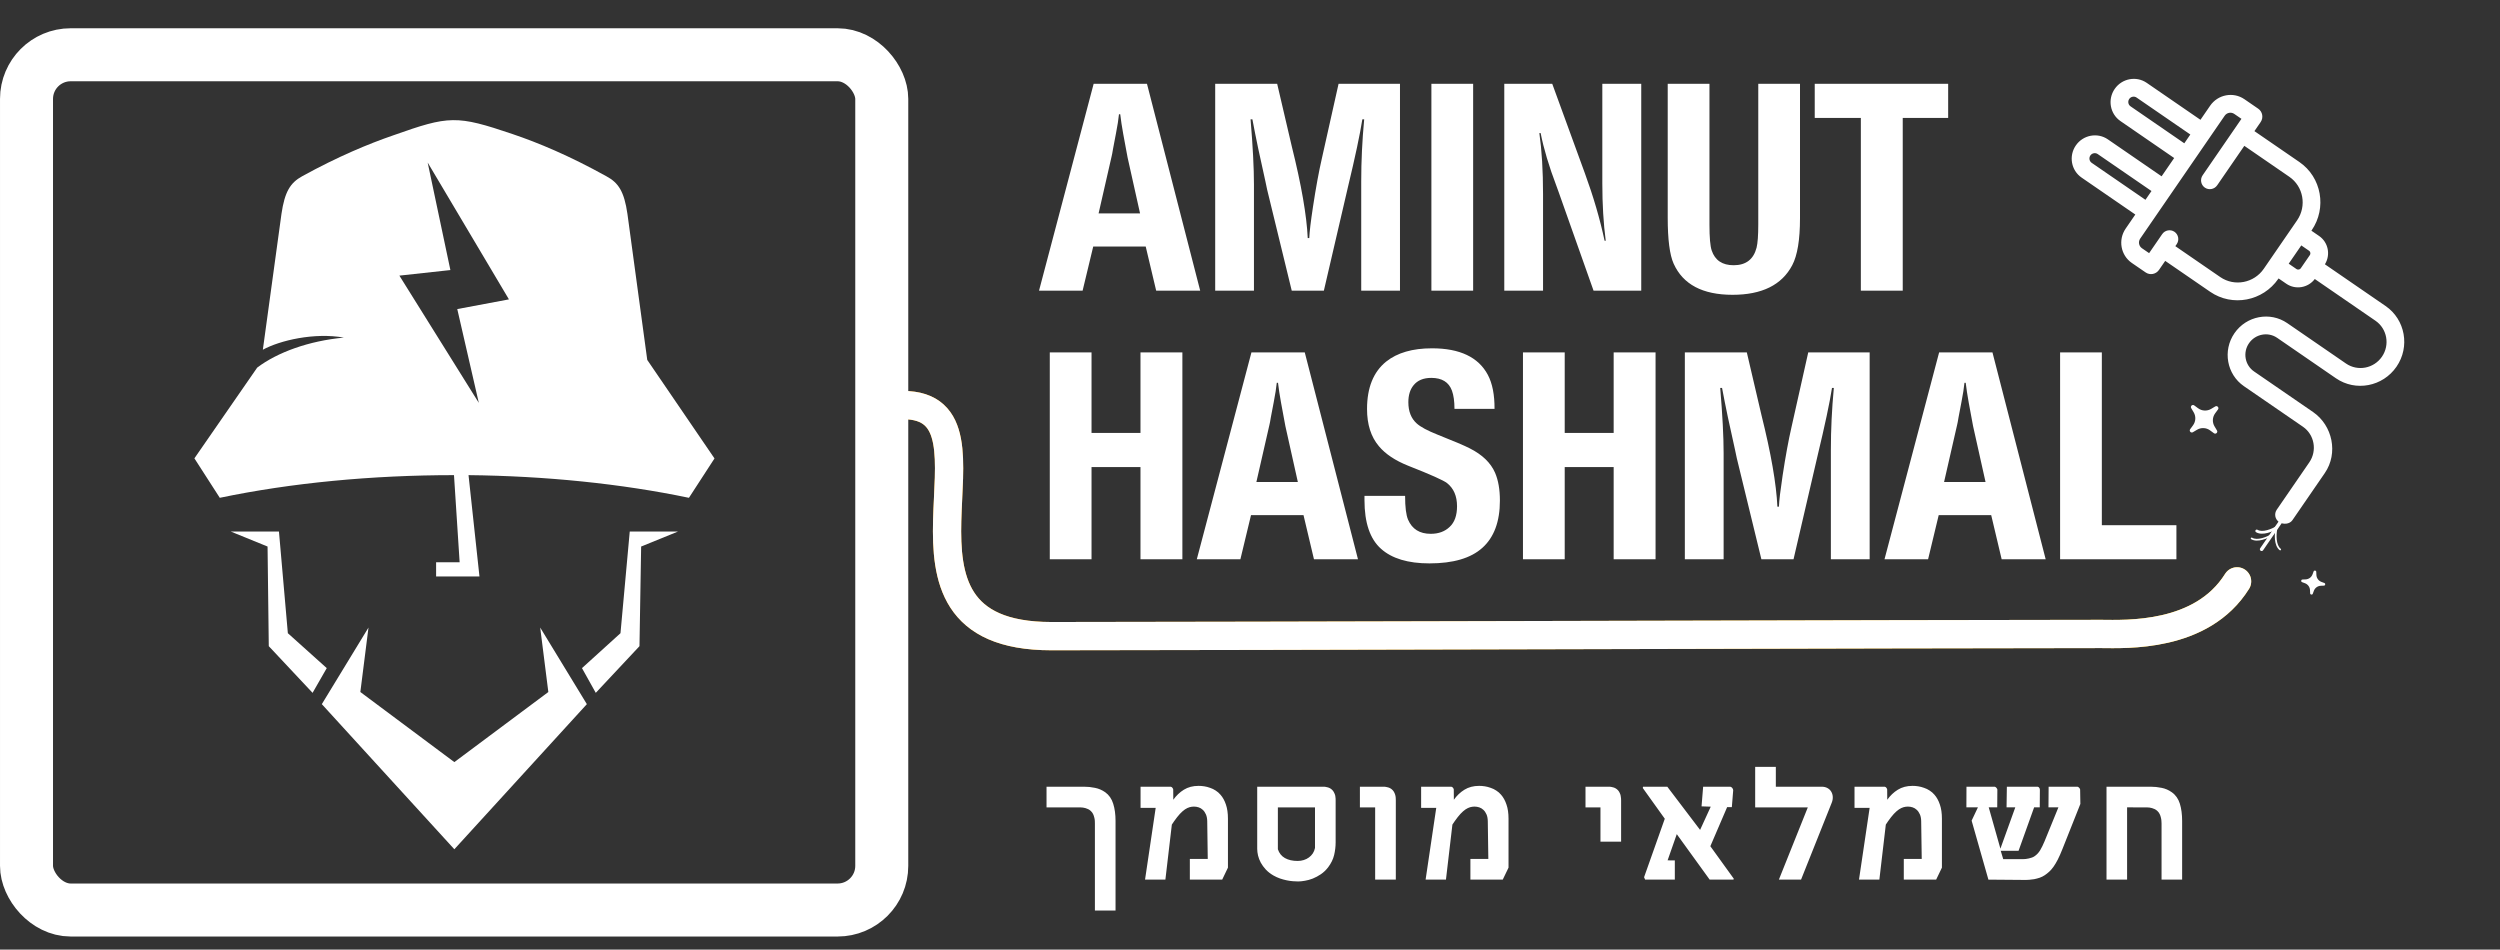
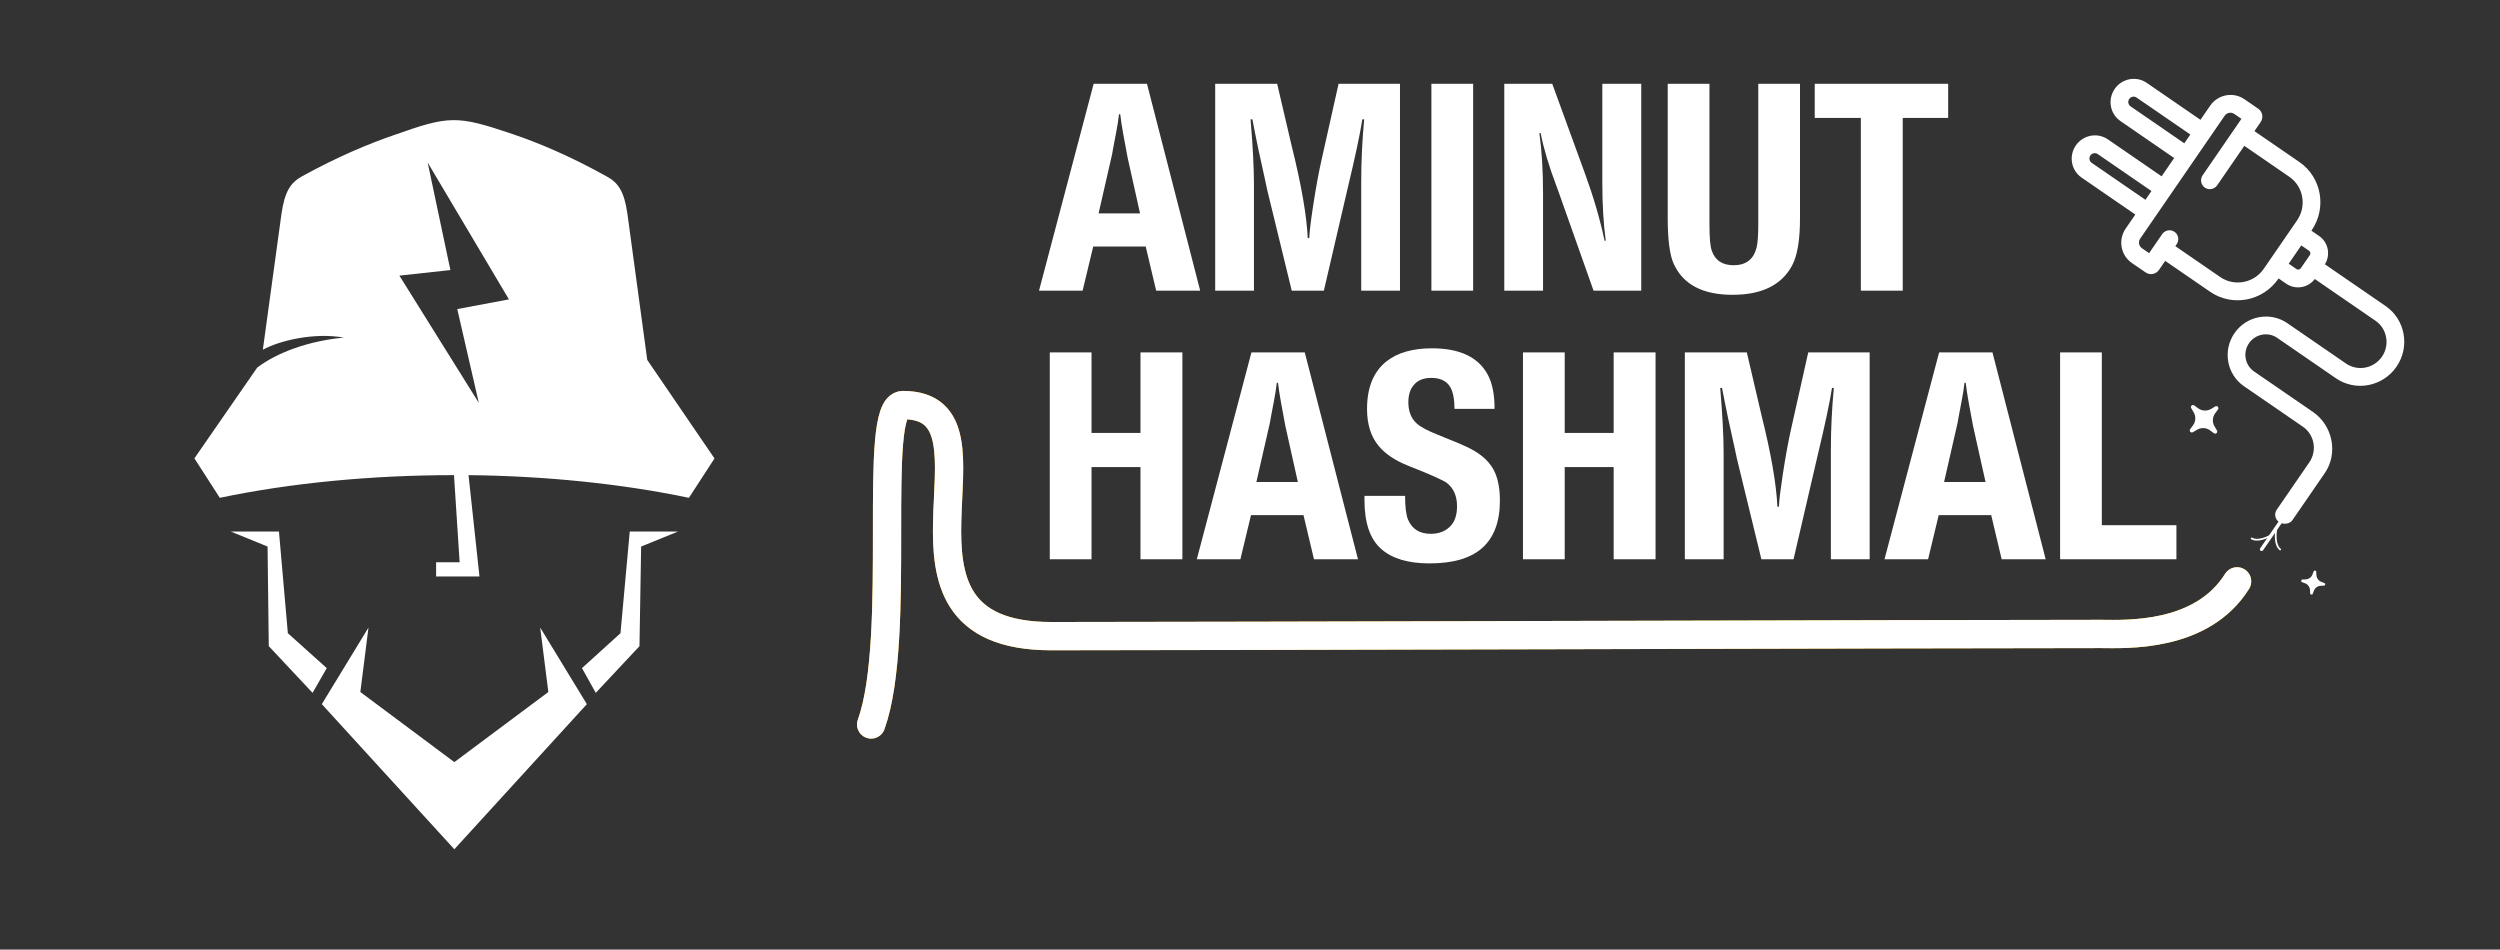
<svg xmlns="http://www.w3.org/2000/svg" width="129" height="49" viewBox="0 0 129 49" fill="none">
  <rect x="0" y="0" width="129" height="49" fill="#333333" stroke="none" />
  <path d="M116.775 28.395C116.746 28.436 116.69 28.447 116.648 28.418C116.607 28.39 116.596 28.333 116.625 28.291L116.775 28.395ZM118.118 26.441L116.775 28.395L116.625 28.291L117.968 26.338L118.118 26.441Z" fill="white" />
-   <path d="M116.411 27.461C116.376 27.439 116.365 27.395 116.387 27.36C116.408 27.326 116.453 27.315 116.487 27.336L116.411 27.461ZM117.53 27.276C117.414 27.348 117.221 27.443 117.017 27.497C116.816 27.55 116.586 27.568 116.411 27.461L116.487 27.336C116.609 27.412 116.789 27.407 116.98 27.356C117.167 27.307 117.347 27.218 117.454 27.152L117.53 27.276Z" fill="white" />
  <path d="M116.159 27.821C116.138 27.808 116.131 27.78 116.144 27.759C116.157 27.737 116.185 27.73 116.207 27.744L116.159 27.821ZM117.25 27.637C117.136 27.708 116.945 27.802 116.744 27.855C116.546 27.907 116.325 27.923 116.159 27.821L116.207 27.744C116.339 27.825 116.528 27.817 116.721 27.767C116.911 27.716 117.094 27.627 117.203 27.559L117.25 27.637Z" fill="white" />
  <path d="M117.631 28.39C117.651 28.406 117.68 28.402 117.695 28.382C117.71 28.362 117.707 28.333 117.687 28.318L117.631 28.39ZM117.412 27.305C117.388 27.438 117.368 27.649 117.39 27.856C117.413 28.06 117.477 28.272 117.631 28.39L117.687 28.318C117.563 28.223 117.503 28.044 117.481 27.846C117.46 27.65 117.479 27.448 117.502 27.322L117.412 27.305Z" fill="white" />
  <path d="M119.371 14.342L119.423 14.273L119.495 14.322L122.627 16.476C123.271 16.919 123.43 17.808 122.983 18.458C122.536 19.107 121.65 19.277 121.005 18.835L117.972 16.749C117.127 16.168 115.961 16.39 115.372 17.246C114.783 18.102 114.994 19.271 115.838 19.852L118.882 21.944C119.52 22.384 119.677 23.265 119.235 23.909L117.556 26.351C117.44 26.52 117.483 26.746 117.648 26.86C117.732 26.917 117.846 26.943 117.956 26.931C118.065 26.919 118.158 26.87 118.212 26.792L119.886 24.357C120.559 23.378 120.272 22.002 119.301 21.335L116.257 19.242C115.743 18.888 115.616 18.178 115.973 17.659C116.33 17.141 117.038 17.004 117.553 17.358L120.586 19.444C121.56 20.114 122.905 19.858 123.584 18.871C124.263 17.884 124.02 16.536 123.046 15.866L119.914 13.713L119.843 13.664L119.888 13.59C120.166 13.141 120.048 12.551 119.616 12.253L119.217 11.979L119.142 11.927L119.193 11.852L119.206 11.834C119.973 10.717 119.699 9.193 118.598 8.436L116.277 6.841L116.202 6.789L116.254 6.714L116.573 6.249C116.702 6.063 116.655 5.809 116.473 5.684L115.759 5.193C115.226 4.827 114.489 4.967 114.117 5.508L113.619 6.233L113.567 6.308L113.492 6.257L110.719 4.35C110.223 4.009 109.538 4.139 109.192 4.642C108.846 5.145 108.97 5.831 109.466 6.172L112.239 8.079L112.314 8.13L112.262 8.206L111.614 9.149L111.562 9.224L111.487 9.173L108.714 7.266C108.218 6.925 107.533 7.055 107.187 7.558C106.841 8.061 106.965 8.747 107.461 9.088L110.234 10.995L110.309 11.046L110.257 11.122L109.759 11.847C109.387 12.388 109.52 13.126 110.053 13.493L110.767 13.983C110.949 14.109 111.202 14.061 111.33 13.875L111.65 13.41L111.701 13.335L111.777 13.387L114.097 14.982C115.198 15.739 116.719 15.45 117.487 14.334L117.5 14.315L117.551 14.24L117.626 14.292L118.025 14.566C118.458 14.864 119.052 14.763 119.371 14.342ZM110.78 10.362L110.728 10.437L110.653 10.385L107.88 8.478C107.714 8.364 107.674 8.137 107.788 7.971C107.902 7.806 108.129 7.761 108.294 7.875L111.068 9.782L111.143 9.834L111.091 9.909L110.78 10.362ZM112.785 7.446L112.733 7.521L112.658 7.469L109.885 5.562C109.719 5.448 109.68 5.221 109.793 5.055C109.907 4.89 110.134 4.845 110.299 4.959L113.073 6.866L113.148 6.918L113.096 6.993L112.785 7.446ZM115.732 7.474L115.783 7.399L115.858 7.45L118.179 9.046C118.951 9.576 119.14 10.642 118.605 11.421L116.886 13.921C116.351 14.699 115.288 14.903 114.516 14.373L112.196 12.777L112.121 12.726L112.172 12.65L112.243 12.548C112.359 12.379 112.317 12.15 112.152 12.036C111.987 11.923 111.758 11.965 111.642 12.135L110.969 13.114L110.917 13.189L110.842 13.137L110.472 12.883C110.269 12.743 110.22 12.464 110.36 12.26L114.718 5.921C114.858 5.717 115.137 5.663 115.34 5.803L115.71 6.057L115.785 6.109L115.733 6.184L113.732 9.095C113.615 9.264 113.657 9.493 113.822 9.607C113.988 9.72 114.216 9.678 114.333 9.508L115.732 7.474ZM118.671 12.612L118.722 12.537L118.798 12.588L119.197 12.863C119.313 12.943 119.34 13.101 119.261 13.217L119.261 13.217L118.798 13.89C118.719 14.005 118.561 14.036 118.445 13.957L118.046 13.682L117.97 13.631L118.022 13.555L118.671 12.612Z" fill="white" stroke="white" stroke-width="0.182" />
  <path d="M114.269 22L114.396 22.213C114.456 22.314 114.334 22.424 114.24 22.355L114.04 22.208C113.843 22.063 113.578 22.05 113.368 22.175L113.154 22.302C113.054 22.362 112.943 22.24 113.013 22.146L113.16 21.946C113.305 21.749 113.318 21.484 113.193 21.274L113.066 21.06C113.006 20.959 113.128 20.849 113.222 20.919L113.422 21.066C113.619 21.211 113.884 21.224 114.094 21.099L114.308 20.972C114.408 20.912 114.519 21.034 114.449 21.128L114.302 21.328C114.157 21.525 114.144 21.79 114.269 22Z" fill="white" />
  <path d="M119.396 30.485L119.34 30.637C119.313 30.709 119.207 30.692 119.203 30.615L119.196 30.453C119.19 30.293 119.088 30.152 118.938 30.096L118.786 30.039C118.714 30.012 118.731 29.906 118.808 29.903L118.97 29.896C119.13 29.889 119.27 29.788 119.326 29.638L119.383 29.485C119.41 29.414 119.516 29.431 119.519 29.507L119.526 29.669C119.533 29.829 119.635 29.97 119.785 30.026L119.937 30.083C120.009 30.11 119.992 30.216 119.915 30.219L119.753 30.226C119.593 30.233 119.453 30.334 119.396 30.485Z" fill="white" />
  <path d="M44.951 37.383C46.592 32.825 44.951 20.901 46.592 20.901C52.491 20.901 44.23 32.825 54.247 32.825C62.261 32.825 100.435 32.712 108.412 32.712C109.688 32.719 113.609 32.916 115.433 29.998" stroke="url(#paint0_linear_658_325)" stroke-width="1.459" stroke-linecap="round" stroke-linejoin="round" />
  <path d="M44.951 37.383C46.592 32.825 44.951 20.901 46.592 20.901C52.491 20.901 44.23 32.825 54.247 32.825C62.261 32.825 100.435 32.712 108.412 32.712C109.688 32.719 113.609 32.916 115.433 29.998" stroke="white" stroke-width="1.459" stroke-linecap="round" stroke-linejoin="round" />
-   <rect x="1.368" y="2.826" width="44.131" height="44.131" rx="2.279" stroke="white" stroke-width="2.735" stroke-linejoin="bevel" />
  <path fill-rule="evenodd" clip-rule="evenodd" d="M32.017 32.673L30.03 34.475L30.742 35.751L32.997 33.342L33.083 28.201L34.985 27.427H32.495L32.017 32.673Z" fill="white" />
  <path fill-rule="evenodd" clip-rule="evenodd" d="M30.282 36.334L27.874 32.382L28.294 35.708L23.444 39.325L18.594 35.708L19.014 32.382L16.606 36.334L23.444 43.822L30.282 36.334Z" fill="white" />
  <path fill-rule="evenodd" clip-rule="evenodd" d="M14.853 32.673L16.86 34.475L16.129 35.751L13.869 33.342L13.806 28.201L11.905 27.427H14.394L14.853 32.673Z" fill="white" />
  <path fill-rule="evenodd" clip-rule="evenodd" d="M11.341 25.687C15.039 24.913 19.221 24.517 23.426 24.517L23.717 29.013H22.503V29.744H24.74L24.176 24.517C28.128 24.559 32.056 24.956 35.549 25.687L36.868 23.656L33.398 18.572L32.376 11.041C32.209 9.889 31.917 9.431 31.291 9.096C29.37 8.03 27.76 7.361 26.46 6.922C23.555 5.937 23.177 5.961 20.291 6.984C19.015 7.424 17.448 8.073 15.589 9.096C14.982 9.431 14.691 9.889 14.523 11.041L13.563 18.046C14.442 17.564 16.22 17.148 17.744 17.42C15.947 17.588 14.318 18.175 13.271 18.969L10.031 23.651L11.341 25.687ZM26.261 15.448L22.068 8.388L23.24 13.935L20.608 14.222L24.707 20.788L23.595 15.948L26.261 15.448Z" fill="white" />
  <path d="M56.432 4.325H59.184L61.93 15H59.659L59.119 12.722H56.41L55.862 15H53.613L56.432 4.325ZM57.739 5.895C57.714 6.153 57.663 6.482 57.585 6.881C57.517 7.246 57.466 7.514 57.432 7.684C57.403 7.869 57.378 7.998 57.359 8.071L56.687 11.013H58.827L58.184 8.129C58.169 8.066 58.143 7.922 58.104 7.699C58.089 7.616 58.04 7.353 57.958 6.91C57.889 6.53 57.838 6.192 57.804 5.895H57.739ZM62.704 4.325H65.902L66.654 7.545C67.15 9.536 67.425 11.116 67.479 12.284H67.559C67.569 11.982 67.632 11.447 67.749 10.678C67.9 9.685 68.053 8.85 68.209 8.173L69.07 4.325H72.239V15H70.239V9.363C70.239 8.312 70.29 7.243 70.392 6.158H70.297C70.175 6.932 69.93 8.088 69.56 9.626L68.311 15H66.654L65.383 9.779L65.296 9.363C65.028 8.185 64.804 7.117 64.624 6.158H64.529C64.646 7.55 64.704 8.672 64.704 9.524V15H62.704V4.325ZM73.86 4.325H76.014V15H73.86V4.325ZM77.621 4.325H80.096L81.782 8.947C82.22 10.145 82.559 11.303 82.797 12.423H82.856C82.739 11.527 82.68 10.544 82.68 9.473V4.325H84.688V15H82.228L80.424 9.904C80.415 9.874 80.378 9.775 80.315 9.604C79.925 8.577 79.653 7.664 79.497 6.866H79.431C79.558 7.762 79.621 8.811 79.621 10.013V15H77.621V4.325ZM86.054 4.325H88.208V11.583C88.208 12.25 88.246 12.698 88.324 12.926C88.495 13.433 88.872 13.686 89.456 13.686C90.089 13.686 90.483 13.384 90.639 12.78C90.697 12.547 90.727 12.145 90.727 11.576V4.325H92.88V11.262C92.88 12.371 92.747 13.18 92.479 13.686C91.944 14.703 90.916 15.212 89.398 15.212C87.855 15.212 86.842 14.676 86.36 13.605C86.156 13.153 86.054 12.359 86.054 11.225V4.325ZM93.64 4.325H100.525V6.085H98.181V15H96.02V6.085H93.64V4.325Z" fill="white" />
  <path d="M56.323 22.339H58.849V18.184H61.011V28.859H58.849V24.099H56.323V28.859H54.169V18.184H56.323V22.339ZM64.574 18.184H67.326L70.072 28.859H67.801L67.261 26.581H64.552L64.004 28.859H61.755L64.574 18.184ZM65.881 19.754C65.856 20.012 65.805 20.341 65.727 20.74C65.659 21.105 65.608 21.373 65.574 21.543C65.545 21.728 65.52 21.857 65.501 21.93L64.829 24.872H66.969L66.326 21.988C66.311 21.925 66.285 21.782 66.246 21.558C66.231 21.475 66.182 21.212 66.1 20.769C66.031 20.389 65.98 20.051 65.946 19.754H65.881ZM70.407 25.588H72.503C72.503 26.167 72.554 26.576 72.656 26.815C72.866 27.302 73.255 27.545 73.825 27.545C74.229 27.545 74.555 27.426 74.803 27.187C75.056 26.953 75.183 26.598 75.183 26.121C75.183 25.6 75.012 25.203 74.672 24.931C74.496 24.79 73.827 24.49 72.664 24.033C71.992 23.765 71.488 23.429 71.152 23.025C70.743 22.543 70.539 21.903 70.539 21.105C70.539 20.005 70.868 19.19 71.525 18.659C72.099 18.201 72.888 17.973 73.89 17.973C75.326 17.973 76.288 18.43 76.774 19.345C77.008 19.788 77.122 20.372 77.118 21.098H75.051C75.051 20.708 75.007 20.394 74.92 20.156C74.759 19.718 74.404 19.499 73.854 19.499C73.45 19.499 73.146 19.625 72.941 19.878C72.761 20.097 72.671 20.389 72.671 20.755C72.671 21.227 72.815 21.592 73.102 21.85C73.301 22.03 73.659 22.222 74.175 22.427C75.012 22.758 75.567 22.994 75.84 23.135C76.487 23.461 76.923 23.882 77.147 24.398C77.312 24.782 77.395 25.259 77.395 25.829C77.395 26.915 77.093 27.727 76.49 28.268C75.896 28.803 74.986 29.071 73.759 29.071C72.654 29.071 71.822 28.82 71.262 28.319C70.692 27.813 70.407 26.975 70.407 25.807C70.407 25.749 70.407 25.676 70.407 25.588ZM80.739 22.339H83.265V18.184H85.427V28.859H83.265V24.099H80.739V28.859H78.585V18.184H80.739V22.339ZM86.938 18.184H90.136L90.888 21.404C91.385 23.395 91.66 24.975 91.713 26.143H91.793C91.803 25.841 91.867 25.306 91.983 24.537C92.134 23.544 92.287 22.709 92.443 22.032L93.305 18.184H96.474V28.859H94.473V23.222C94.473 22.171 94.524 21.103 94.626 20.017H94.531C94.41 20.791 94.164 21.947 93.794 23.485L92.546 28.859H90.888L89.618 23.639L89.53 23.222C89.262 22.044 89.038 20.976 88.858 20.017H88.763C88.88 21.409 88.939 22.531 88.939 23.383V28.859H86.938V18.184ZM100.059 18.184H102.811L105.557 28.859H103.286L102.746 26.581H100.037L99.489 28.859H97.24L100.059 18.184ZM101.366 19.754C101.341 20.012 101.29 20.341 101.212 20.74C101.144 21.105 101.093 21.373 101.059 21.543C101.03 21.728 101.005 21.857 100.986 21.93L100.314 24.872H102.454L101.811 21.988C101.796 21.925 101.77 21.782 101.731 21.558C101.716 21.475 101.667 21.212 101.585 20.769C101.517 20.389 101.465 20.051 101.431 19.754H101.366ZM106.301 18.184H108.455V27.099H112.303V28.859H106.301V18.184Z" fill="white" />
-   <path d="M57.562 46.984H56.497V42.486C56.497 42.452 56.495 42.408 56.493 42.353C56.49 42.298 56.481 42.242 56.465 42.184C56.452 42.124 56.431 42.064 56.403 42.004C56.374 41.944 56.334 41.891 56.281 41.843C56.242 41.807 56.199 41.777 56.152 41.753C56.105 41.73 56.058 41.712 56.011 41.699C55.964 41.685 55.92 41.676 55.878 41.671C55.836 41.666 55.799 41.663 55.768 41.663H54.001V40.594H55.933C56.126 40.594 56.315 40.613 56.501 40.653C56.689 40.689 56.865 40.765 57.03 40.88C57.225 41.021 57.363 41.218 57.441 41.471C57.522 41.725 57.562 42.021 57.562 42.361V46.984ZM63.362 44.77L63.065 45.389H61.396V44.32H62.32L62.293 42.372C62.29 42.234 62.268 42.118 62.226 42.024C62.184 41.927 62.131 41.849 62.066 41.789C62.003 41.729 61.931 41.685 61.85 41.659C61.769 41.633 61.688 41.62 61.607 41.62C61.534 41.62 61.46 41.631 61.384 41.651C61.308 41.672 61.228 41.71 61.145 41.765C61.064 41.82 60.977 41.897 60.883 41.996C60.791 42.096 60.691 42.224 60.581 42.38L60.467 42.549L60.134 45.389H59.084L59.633 41.687H58.853V40.594H60.412C60.452 40.604 60.48 40.624 60.498 40.653C60.519 40.679 60.532 40.706 60.538 40.735L60.542 41.268C60.693 41.053 60.875 40.881 61.086 40.75C61.3 40.617 61.552 40.551 61.842 40.551C61.939 40.551 62.038 40.558 62.14 40.574C62.242 40.59 62.343 40.616 62.442 40.653C62.544 40.686 62.64 40.733 62.732 40.794C62.823 40.851 62.905 40.923 62.978 41.009C63.096 41.142 63.189 41.311 63.257 41.514C63.327 41.715 63.362 41.96 63.362 42.247V44.77ZM68.919 43.465C68.919 43.682 68.893 43.9 68.841 44.12C68.789 44.339 68.684 44.552 68.528 44.758C68.418 44.899 68.294 45.017 68.156 45.111C68.02 45.202 67.881 45.277 67.74 45.334C67.599 45.389 67.462 45.427 67.329 45.448C67.198 45.471 67.083 45.483 66.984 45.483C66.908 45.483 66.82 45.479 66.718 45.471C66.616 45.464 66.507 45.448 66.392 45.424C66.28 45.401 66.165 45.37 66.048 45.33C65.93 45.289 65.817 45.236 65.707 45.174C65.55 45.082 65.418 44.979 65.311 44.864C65.207 44.749 65.122 44.632 65.056 44.512C64.991 44.389 64.944 44.267 64.915 44.147C64.887 44.024 64.872 43.91 64.872 43.802V40.594H68.336C68.354 40.596 68.379 40.6 68.41 40.605C68.442 40.608 68.477 40.616 68.516 40.629C68.555 40.639 68.596 40.656 68.638 40.68C68.679 40.703 68.72 40.736 68.759 40.778C68.798 40.822 68.828 40.869 68.849 40.919C68.873 40.966 68.889 41.013 68.9 41.06C68.91 41.107 68.916 41.151 68.916 41.193C68.918 41.235 68.919 41.269 68.919 41.295V43.465ZM67.854 43.755V41.663H65.938V43.822C66.006 44.026 66.127 44.177 66.302 44.276C66.48 44.376 66.698 44.425 66.957 44.425C67.069 44.425 67.175 44.41 67.274 44.378C67.373 44.347 67.462 44.303 67.54 44.245C67.619 44.188 67.685 44.118 67.74 44.038C67.795 43.954 67.833 43.86 67.854 43.755ZM72.024 45.389H70.958V41.663H70.171V40.594H71.44C71.459 40.596 71.483 40.6 71.515 40.605C71.549 40.608 71.585 40.616 71.624 40.629C71.664 40.639 71.704 40.656 71.746 40.68C71.788 40.703 71.828 40.736 71.867 40.778C71.906 40.822 71.937 40.869 71.957 40.919C71.978 40.966 71.994 41.013 72.004 41.06C72.015 41.107 72.02 41.151 72.02 41.193C72.023 41.235 72.024 41.269 72.024 41.295V45.389ZM77.84 44.77L77.542 45.389H75.873V44.32H76.798L76.77 42.372C76.767 42.234 76.745 42.118 76.704 42.024C76.662 41.927 76.608 41.849 76.543 41.789C76.48 41.729 76.408 41.685 76.327 41.659C76.246 41.633 76.165 41.62 76.085 41.62C76.011 41.62 75.937 41.631 75.861 41.651C75.785 41.672 75.706 41.71 75.622 41.765C75.541 41.82 75.454 41.897 75.36 41.996C75.268 42.096 75.168 42.224 75.058 42.38L74.944 42.549L74.611 45.389H73.561L74.11 41.687H73.33V40.594H74.89C74.929 40.604 74.957 40.624 74.976 40.653C74.997 40.679 75.01 40.706 75.015 40.735L75.019 41.268C75.17 41.053 75.352 40.881 75.563 40.75C75.778 40.617 76.03 40.551 76.32 40.551C76.416 40.551 76.516 40.558 76.617 40.574C76.719 40.59 76.82 40.616 76.919 40.653C77.021 40.686 77.118 40.733 77.209 40.794C77.3 40.851 77.383 40.923 77.456 41.009C77.573 41.142 77.666 41.311 77.734 41.514C77.805 41.715 77.84 41.96 77.84 42.247V44.77ZM83.649 43.43H82.603H82.584V41.663H81.812V40.594H83.065C83.084 40.596 83.108 40.6 83.14 40.605C83.171 40.608 83.206 40.616 83.246 40.629C83.285 40.639 83.325 40.656 83.367 40.68C83.409 40.703 83.449 40.736 83.489 40.778C83.528 40.822 83.558 40.869 83.579 40.919C83.602 40.966 83.618 41.013 83.626 41.06C83.636 41.107 83.643 41.151 83.645 41.193C83.648 41.235 83.649 41.269 83.649 41.295V43.43ZM89.461 45.338L89.449 45.389H88.219L86.522 43.042L86.048 44.394L86.421 44.398V45.389H84.889L84.834 45.264L85.903 42.247L84.767 40.66L84.783 40.594H86.033L87.725 42.823L88.274 41.624L87.8 41.608L87.882 40.594H89.281C89.317 40.599 89.351 40.62 89.382 40.656C89.414 40.693 89.431 40.733 89.433 40.778L89.363 41.648H89.12L88.254 43.665L89.461 45.338ZM94.516 41.424L92.934 45.389H91.79L93.282 41.663H90.567V39.571H91.633V40.594H93.995C94.113 40.594 94.213 40.617 94.297 40.664C94.383 40.711 94.448 40.774 94.493 40.852C94.54 40.931 94.566 41.019 94.571 41.119C94.576 41.218 94.558 41.32 94.516 41.424ZM100.203 44.77L99.905 45.389H98.236V44.32H99.161L99.133 42.372C99.131 42.234 99.108 42.118 99.067 42.024C99.025 41.927 98.971 41.849 98.906 41.789C98.843 41.729 98.772 41.685 98.691 41.659C98.61 41.633 98.529 41.62 98.448 41.62C98.374 41.62 98.3 41.631 98.224 41.651C98.149 41.672 98.069 41.71 97.985 41.765C97.904 41.82 97.817 41.897 97.723 41.996C97.631 42.096 97.531 42.224 97.421 42.38L97.308 42.549L96.975 45.389H95.924L96.473 41.687H95.693V40.594H97.253C97.292 40.604 97.321 40.624 97.339 40.653C97.36 40.679 97.373 40.706 97.378 40.735L97.382 41.268C97.534 41.053 97.715 40.881 97.927 40.75C98.141 40.617 98.393 40.551 98.683 40.551C98.779 40.551 98.879 40.558 98.981 40.574C99.082 40.59 99.183 40.616 99.282 40.653C99.384 40.686 99.481 40.733 99.572 40.794C99.663 40.851 99.746 40.923 99.819 41.009C99.936 41.142 100.029 41.311 100.097 41.514C100.168 41.715 100.203 41.96 100.203 42.247V44.77ZM107.347 41.483L106.422 43.81C106.336 44.027 106.255 44.21 106.179 44.359C106.103 44.505 106.029 44.629 105.956 44.731C105.885 44.83 105.813 44.913 105.74 44.978C105.67 45.043 105.594 45.103 105.513 45.158C105.432 45.213 105.343 45.257 105.247 45.291C105.15 45.323 105.055 45.347 104.961 45.366C104.869 45.381 104.784 45.392 104.706 45.397C104.63 45.402 104.571 45.405 104.53 45.405L102.602 45.389L101.736 42.345L102.061 41.659H101.466L101.47 40.594H102.927C102.938 40.594 102.951 40.599 102.966 40.609C102.985 40.62 103 40.633 103.013 40.649C103.029 40.664 103.041 40.681 103.049 40.7C103.059 40.715 103.064 40.728 103.064 40.739L103.057 41.659H102.618L103.221 43.791L103.989 41.659H103.538L103.554 40.594H105.141C105.177 40.599 105.206 40.618 105.227 40.653C105.251 40.684 105.261 40.722 105.258 40.766L105.251 41.659H104.961L104.158 43.9H103.237L103.366 44.331H104.396C104.43 44.331 104.474 44.329 104.526 44.324C104.578 44.316 104.632 44.306 104.686 44.296C104.744 44.283 104.799 44.267 104.851 44.249C104.906 44.228 104.953 44.203 104.992 44.175C105.107 44.094 105.201 43.992 105.274 43.869C105.347 43.746 105.422 43.595 105.497 43.415L106.214 41.659H105.701L105.709 40.594H107.194C107.22 40.594 107.249 40.611 107.28 40.645C107.314 40.679 107.332 40.71 107.335 40.739L107.347 41.483ZM112.598 45.389H111.536V42.486C111.536 42.452 111.534 42.408 111.529 42.353C111.526 42.298 111.517 42.242 111.501 42.184C111.488 42.124 111.467 42.064 111.438 42.004C111.41 41.944 111.369 41.891 111.317 41.843C111.278 41.807 111.235 41.777 111.188 41.753C111.141 41.73 111.094 41.712 111.047 41.699C111.002 41.685 110.959 41.676 110.917 41.671C110.876 41.666 110.839 41.663 110.808 41.663L109.758 41.659V45.389H108.696V40.594H110.968C111.162 40.594 111.352 40.613 111.54 40.653C111.728 40.689 111.903 40.765 112.065 40.88C112.264 41.021 112.402 41.218 112.481 41.471C112.559 41.725 112.598 42.021 112.598 42.361V45.389Z" fill="white" />
  <defs>
    <linearGradient id="paint0_linear_658_325" x1="44.039" y1="32.825" x2="123.274" y2="32.825" gradientUnits="userSpaceOnUse">
      <stop stop-color="#FE9E02" />
      <stop offset="1" stop-color="#FFC402" />
    </linearGradient>
  </defs>
</svg>